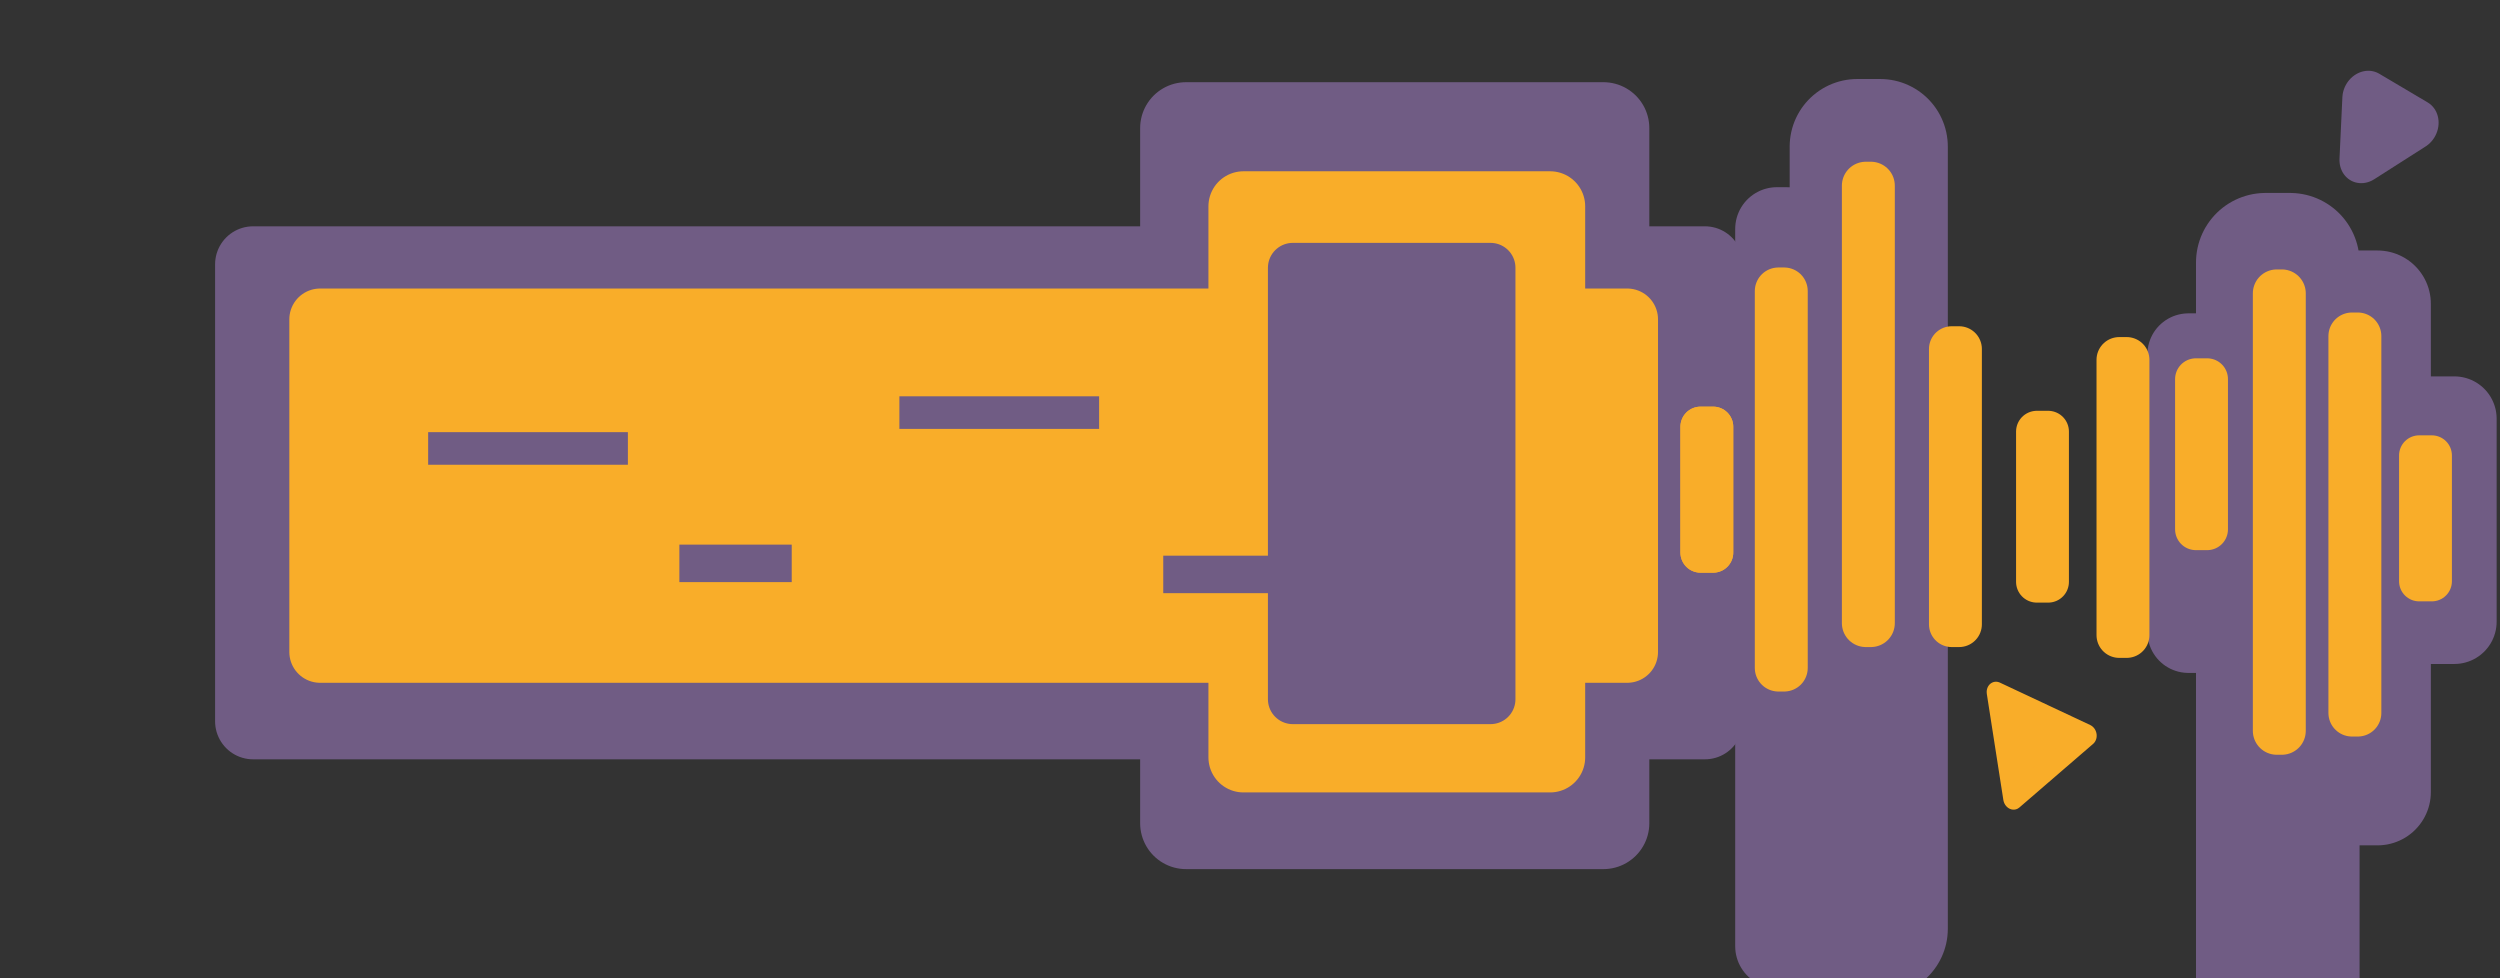
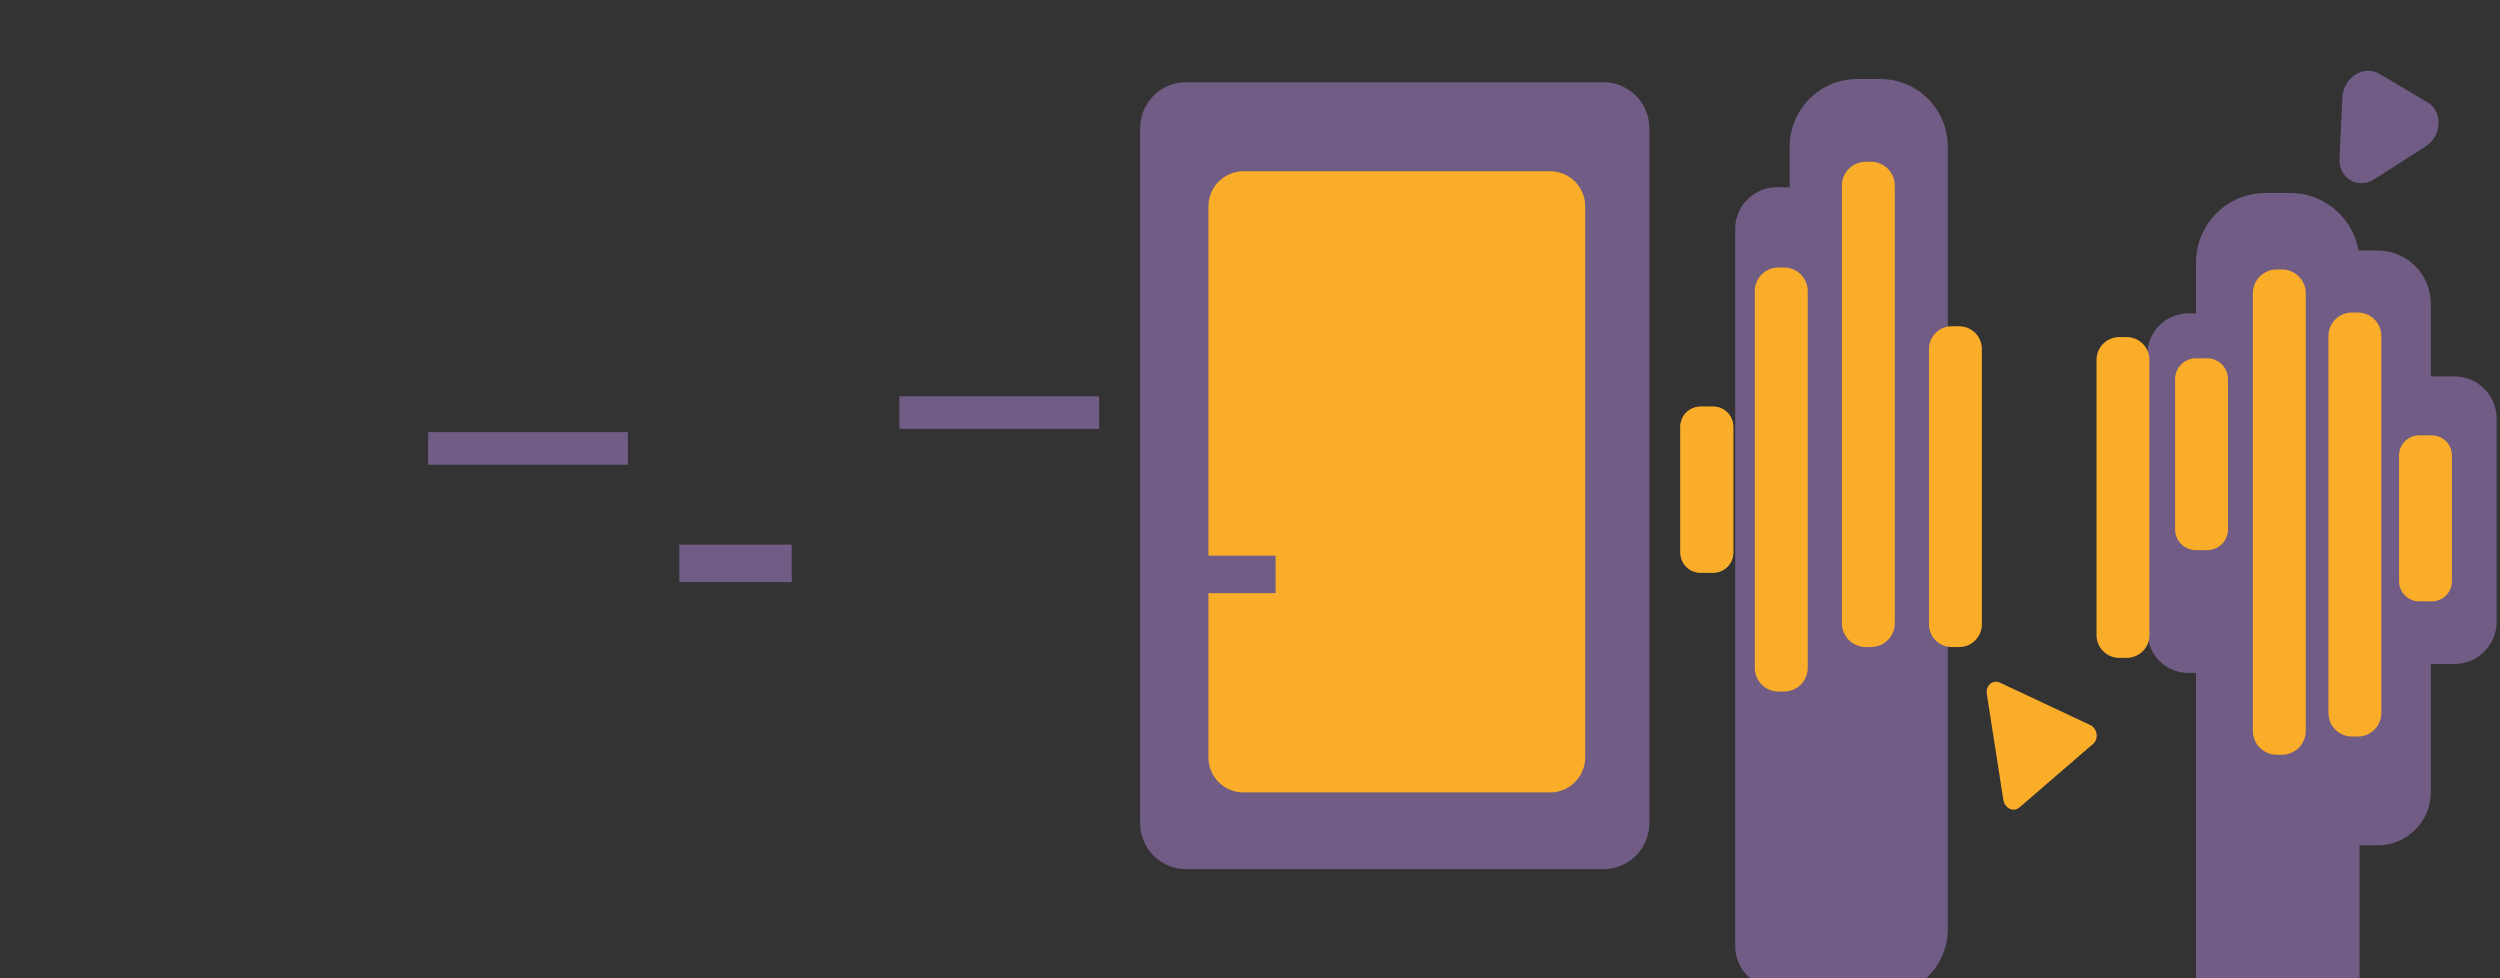
<svg xmlns="http://www.w3.org/2000/svg" xmlns:ns1="http://sodipodi.sourceforge.net/DTD/sodipodi-0.dtd" xmlns:ns2="http://www.inkscape.org/namespaces/inkscape" height="18" viewBox="0 -960 920 360" width="46" version="1.1" id="svg19" ns1:docname="rainstick2.svg" ns2:export-filename="rainstick2.svg" ns2:export-xdpi="96" ns2:export-ydpi="96" ns2:version="1.2.2 (b0a8486, 2022-12-01)">
  <rect x="0" y="-960" width="920" height="360" fill="#333333" stroke="none" />
  <defs id="defs23" />
  <ns1:namedview id="namedview21" pagecolor="#ffffff" bordercolor="#000000" borderopacity="0.25" ns2:showpageshadow="2" ns2:pageopacity="0.0" ns2:pagecheckerboard="0" ns2:deskcolor="#d1d1d1" showgrid="false" ns2:zoom="40.064678" ns2:cx="39.348875" ns2:cy="5.2540045" ns2:window-width="1470" ns2:window-height="835" ns2:window-x="0" ns2:window-y="37" ns2:window-maximized="0" ns2:current-layer="svg19" />
  <rect style="fill:#f9ad29;stroke:#705c84;stroke-width:31.102;stroke-linecap:round;stroke-linejoin:round;stroke-opacity:1" id="rect225383-2-0" width="12.722" height="74.727" x="-903.212" y="731.21" transform="scale(-1)" />
  <rect style="fill:#f9ad29;stroke:#705c84;stroke-width:39.252;stroke-linecap:round;stroke-linejoin:round;stroke-opacity:1" id="rect225383-7-9-0-9" width="8.429" height="179.655" x="-874.932" y="668.537" transform="scale(-1)" />
  <rect style="fill:#f9ad29;stroke:#705c84;stroke-width:51.198;stroke-linecap:round;stroke-linejoin:round;stroke-opacity:1" id="rect225383-7-1-3" width="8.995" height="286.39" x="-842.721" y="577.004" transform="scale(-1)" />
  <rect style="fill:#f9ad29;stroke:#705c84;stroke-width:30.155;stroke-linecap:round;stroke-linejoin:round;stroke-opacity:1" id="rect225383-7-9-3-7-5-0" width="8.748" height="102.161" x="-814.074" y="727.445" transform="scale(-1)" />
  <rect style="fill:#f9ad29;stroke:#705c84;stroke-width:49.747;stroke-linecap:round;stroke-linejoin:round;stroke-opacity:1" id="rect225383-7-4" width="8.45" height="287.842" x="683.472" y="-906.05" />
  <rect style="fill:#705c84;fill-opacity:1;stroke:#705c84;stroke-width:30.694;stroke-linecap:round;stroke-linejoin:round;stroke-opacity:1" id="rect225383-7-9-39" width="3.507" height="264" x="653.903" y="-875.767" />
  <rect style="fill:#705c84;fill-opacity:1;stroke:#705c84;stroke-width:33.782;stroke-linecap:butt;stroke-linejoin:round;stroke-dasharray:none;stroke-opacity:1;paint-order:normal" id="rect17437-1-6-4" width="153.591" height="255.805" x="436.465" y="-912.862" />
-   <rect style="fill:#705c84;fill-opacity:1;stroke:#705c84;stroke-width:27.986;stroke-linecap:butt;stroke-linejoin:round;stroke-dasharray:none;stroke-opacity:1;paint-order:normal" id="rect11291-7-3" width="534.261" height="168.164" x="93.147" y="-862.727" />
  <rect style="fill:#f9ad29;fill-opacity:1;stroke:#f9ad29;stroke-width:25.784;stroke-linecap:butt;stroke-linejoin:round;stroke-dasharray:none;stroke-opacity:1;paint-order:normal" id="rect17437-1-6" width="112.859" height="202.799" x="457.595" y="-884.079" />
  <path style="fill:none;fill-opacity:1;stroke:none;stroke-width:13.28;stroke-opacity:1" d="m 269.25,-724.191 c -2.601,-10.743 -9.447,-15.251 -14.93,-23.992 -1.228,-1.957 -1.588,-4.378 -2.297,-6.598 -1.626,-5.096 -3.663,-11.395 -4.02,-16.795 -0.342,-5.186 0,-10.397 0,-15.595 0,-4.471 -0.891,-14.614 0.574,-18.594 0.615,-1.669 1.645,-3.145 2.297,-4.798 0.266,-0.674 1.352,-5.875 2.871,-7.198 0.864,-0.752 11.194,-5.291 11.484,-5.398 1.664,-0.614 3.468,-0.706 5.168,-1.2 1.75,-0.508 3.391,-1.409 5.168,-1.799 4.253,-0.935 17.625,-2.139 21.821,-1.2 1.256,0.281 2.214,1.421 3.445,1.799 2.053,0.631 4.305,0.436 6.316,1.2 3.435,1.305 6.057,3.637 9.188,5.398 3.961,2.228 4.675,2.065 8.039,4.798 3.562,2.894 5.586,11.277 7.465,15.595 0.354,0.814 0.981,1.522 1.148,2.399 0.225,1.176 -0.225,2.423 0,3.599 0.356,1.86 1.367,3.538 1.723,5.398 0.225,1.176 -0.142,2.409 0,3.599 0.053,0.444 0.383,0.8 0.574,1.2 0.191,1.6 0.478,3.19 0.574,4.798 0.248,4.141 0,8.444 0,12.596 0,2.599 0.725,5.311 0,7.798 -0.25,0.857 -6.605,9.6 -7.465,10.797 -3.955,5.508 -7.713,9.828 -12.633,14.395 -5.067,4.704 -5.705,6.41 -11.484,8.997 -0.897,0.402 -1.97,0.208 -2.871,0.6 -3.679,1.601 -3.412,2.691 -6.891,3.599 -6.48,1.692 -16.845,0.6 -24.117,0.6" id="path18146-5" />
-   <rect style="fill:#f9ad29;fill-opacity:1;stroke:#f9ad29;stroke-width:22.658;stroke-linecap:butt;stroke-linejoin:round;stroke-dasharray:none;stroke-opacity:1;paint-order:normal" id="rect11291-7" width="481.018" height="122.43" x="117.802" y="-842.493" />
  <rect style="fill:#705c84;fill-opacity:1;stroke:none;stroke-width:16.985;stroke-linecap:butt;stroke-linejoin:round;stroke-dasharray:none;stroke-opacity:1;paint-order:normal" id="rect22127-7-5" width="41.344" height="13.796" x="428.074" y="-755.511" />
-   <rect style="fill:#705c84;fill-opacity:1;stroke:#705c84;stroke-width:18.32;stroke-linecap:butt;stroke-linejoin:round;stroke-dasharray:none;stroke-opacity:1;paint-order:normal" id="rect17437-7" width="72.769" height="158.784" x="475.757" y="-861.464" />
  <rect style="fill:#705c84;fill-opacity:1;stroke:none;stroke-width:16.985;stroke-linecap:butt;stroke-linejoin:round;stroke-dasharray:none;stroke-opacity:1;paint-order:normal" id="rect21291-9" width="73.501" height="11.996" x="157.558" y="-800.966" />
  <rect style="fill:#705c84;fill-opacity:1;stroke:none;stroke-width:16.985;stroke-linecap:butt;stroke-linejoin:round;stroke-dasharray:none;stroke-opacity:1;paint-order:normal" id="rect21291-1-1" width="73.501" height="11.996" x="330.974" y="-814.162" />
  <rect style="fill:#705c84;fill-opacity:1;stroke:none;stroke-width:16.985;stroke-linecap:butt;stroke-linejoin:round;stroke-dasharray:none;stroke-opacity:1;paint-order:normal" id="rect22127-1" width="41.344" height="13.796" x="250.008" y="-759.579" />
  <path ns1:type="star" style="fill:#f9ad29;fill-opacity:1;stroke:#f9ad29;stroke-width:1.039;stroke-linejoin:round;stroke-dasharray:none;stroke-opacity:1" id="path95263-9" ns2:flatsided="true" ns1:sides="3" ns1:cx="20.439062" ns1:cy="5.2916665" ns1:r1="2.928401" ns1:r2="1.4642005" ns1:arg1="-0.32175055" ns1:arg2="0.725447" ns2:rounded="0" ns2:randomized="0" d="M 23.217,4.366 19.852,8.161 18.248,3.349 Z" ns2:transform-center-x="-5.3195354" ns2:transform-center-y="-3.7239298" transform="matrix(-4.347,5.772,-5.458,-5.167,865.558,-777.521)" clip-path="none" />
  <path ns1:type="star" style="fill:#fdeed3;fill-opacity:1;stroke:#705c84;stroke-width:0.635;stroke-linejoin:round;stroke-dasharray:none;stroke-opacity:1" id="path95265-0-1" ns2:flatsided="true" ns1:sides="3" ns1:cx="15.411979" ns1:cy="11.377083" ns1:r1="0.44371971" ns1:r2="0.22185986" ns1:arg1="-0.46364761" ns1:arg2="0.58354994" ns2:rounded="0" ns2:randomized="0" d="m 15.809,11.179 -0.423,0.641 -0.344,-0.687 z" ns2:transform-center-x="-3.8132344" ns2:transform-center-y="-2.5393328" transform="matrix(24.091,12.17,-13.607,26.859,659.879,-1406.679)" clip-path="none" />
  <rect style="fill:#f9ad29;stroke:#f9ad29;stroke-width:14.799;stroke-linecap:round;stroke-linejoin:round" id="rect225381" width="4.649" height="46.299" x="625.791" y="-802.954" />
  <rect style="fill:#f9ad29;stroke:#f9ad29;stroke-width:14.799;stroke-linecap:round;stroke-linejoin:round" id="rect225383" width="4.649" height="46.299" x="625.791" y="-802.954" />
  <rect style="fill:#f9ad29;stroke:#f9ad29;stroke-width:17.589;stroke-linecap:round;stroke-linejoin:round" id="rect225383-7" width="1.888" height="161.007" x="686.608" y="-891.685" />
  <rect style="fill:#f9ad29;stroke:#f9ad29;stroke-width:17.344;stroke-linecap:round;stroke-linejoin:round" id="rect225383-7-9" width="2.131" height="138.699" x="654.444" y="-852.89" />
  <rect style="fill:#f9ad29;stroke:#f9ad29;stroke-width:16.748;stroke-linecap:round;stroke-linejoin:round" id="rect225383-7-9-3" width="2.721" height="101.312" x="718.235" y="-831.566" />
-   <rect style="fill:#f9ad29;stroke:#f9ad29;stroke-width:15.296;stroke-linecap:round;stroke-linejoin:round" id="rect225383-7-9-3-7" width="4.158" height="55.294" x="749.559" y="-801.178" />
  <rect style="fill:#f9ad29;stroke:#f9ad29;stroke-width:14.799;stroke-linecap:round;stroke-linejoin:round" id="rect225383-2" width="4.649" height="46.299" x="-894.903" y="746.099" transform="scale(-1)" />
  <rect style="fill:#f9ad29;stroke:#f9ad29;stroke-width:17.589;stroke-linecap:round;stroke-linejoin:round" id="rect225383-7-1" width="1.888" height="161.007" x="-839.73" y="691.047" transform="scale(-1)" />
  <rect style="fill:#f9ad29;stroke:#f9ad29;stroke-width:17.344;stroke-linecap:round;stroke-linejoin:round" id="rect225383-7-9-0" width="2.131" height="138.699" x="-867.662" y="697.627" transform="scale(-1)" />
  <rect style="fill:#f9ad29;stroke:#f9ad29;stroke-width:16.748;stroke-linecap:round;stroke-linejoin:round" id="rect225383-7-9-3-5" width="2.721" height="101.312" x="-782.613" y="726.272" transform="scale(-1)" />
  <rect style="fill:#f9ad29;stroke:#f9ad29;stroke-width:15.296;stroke-linecap:round;stroke-linejoin:round" id="rect225383-7-9-3-7-5" width="4.158" height="55.294" x="-812.24" y="765.197" transform="scale(-1)" />
-   <rect style="fill:#f9ad29;stroke:#705c84;stroke-width:33.812;stroke-linecap:round;stroke-linejoin:round;stroke-opacity:1" id="rect225383-7-9-3-1" width="5.098" height="220.413" x="987.94" y="-1388.637" />
  <rect style="fill:#f9ad29;stroke:#705c84;stroke-width:30.88;stroke-linecap:round;stroke-linejoin:round;stroke-opacity:1" id="rect225383-7-9-3-7-2" width="7.79" height="120.297" x="1115.566" y="-1306.616" />
  <rect style="fill:#f9ad29;stroke:#705c84;stroke-width:33.812;stroke-linecap:round;stroke-linejoin:round;stroke-opacity:1" id="rect225383-7-9-3-5-2" width="5.098" height="220.413" x="-1177.491" y="1143.652" transform="scale(-1)" />
</svg>